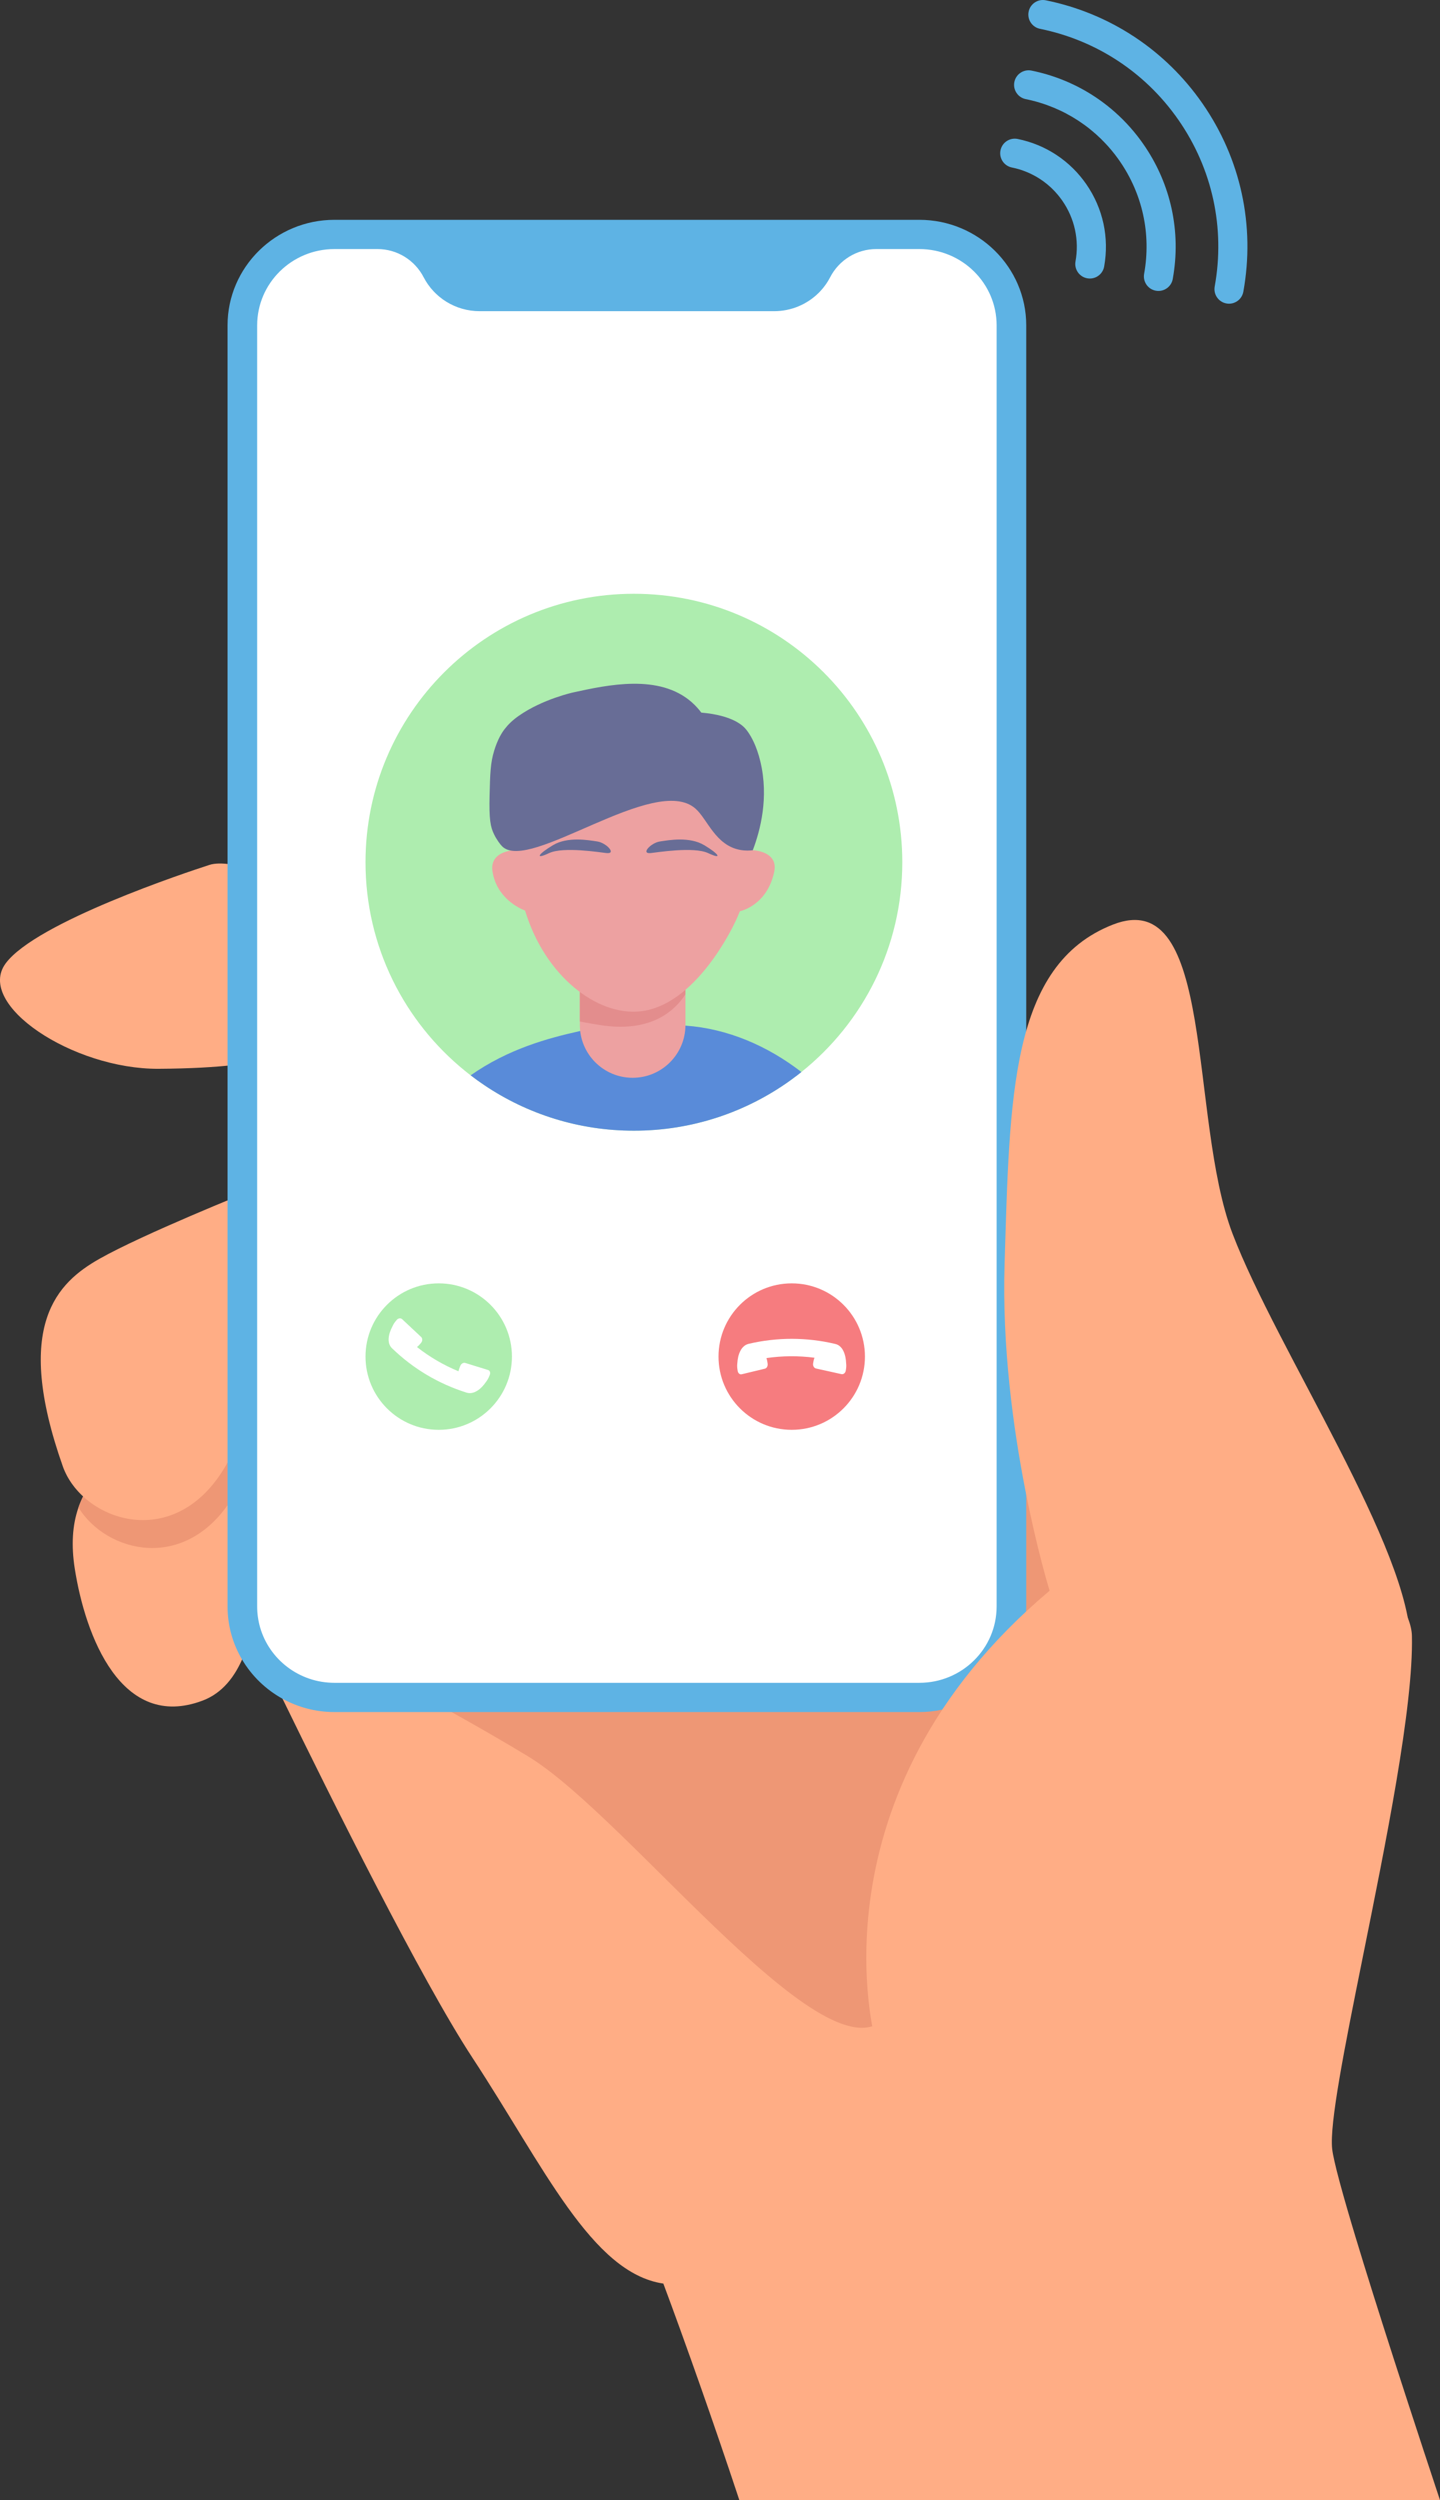
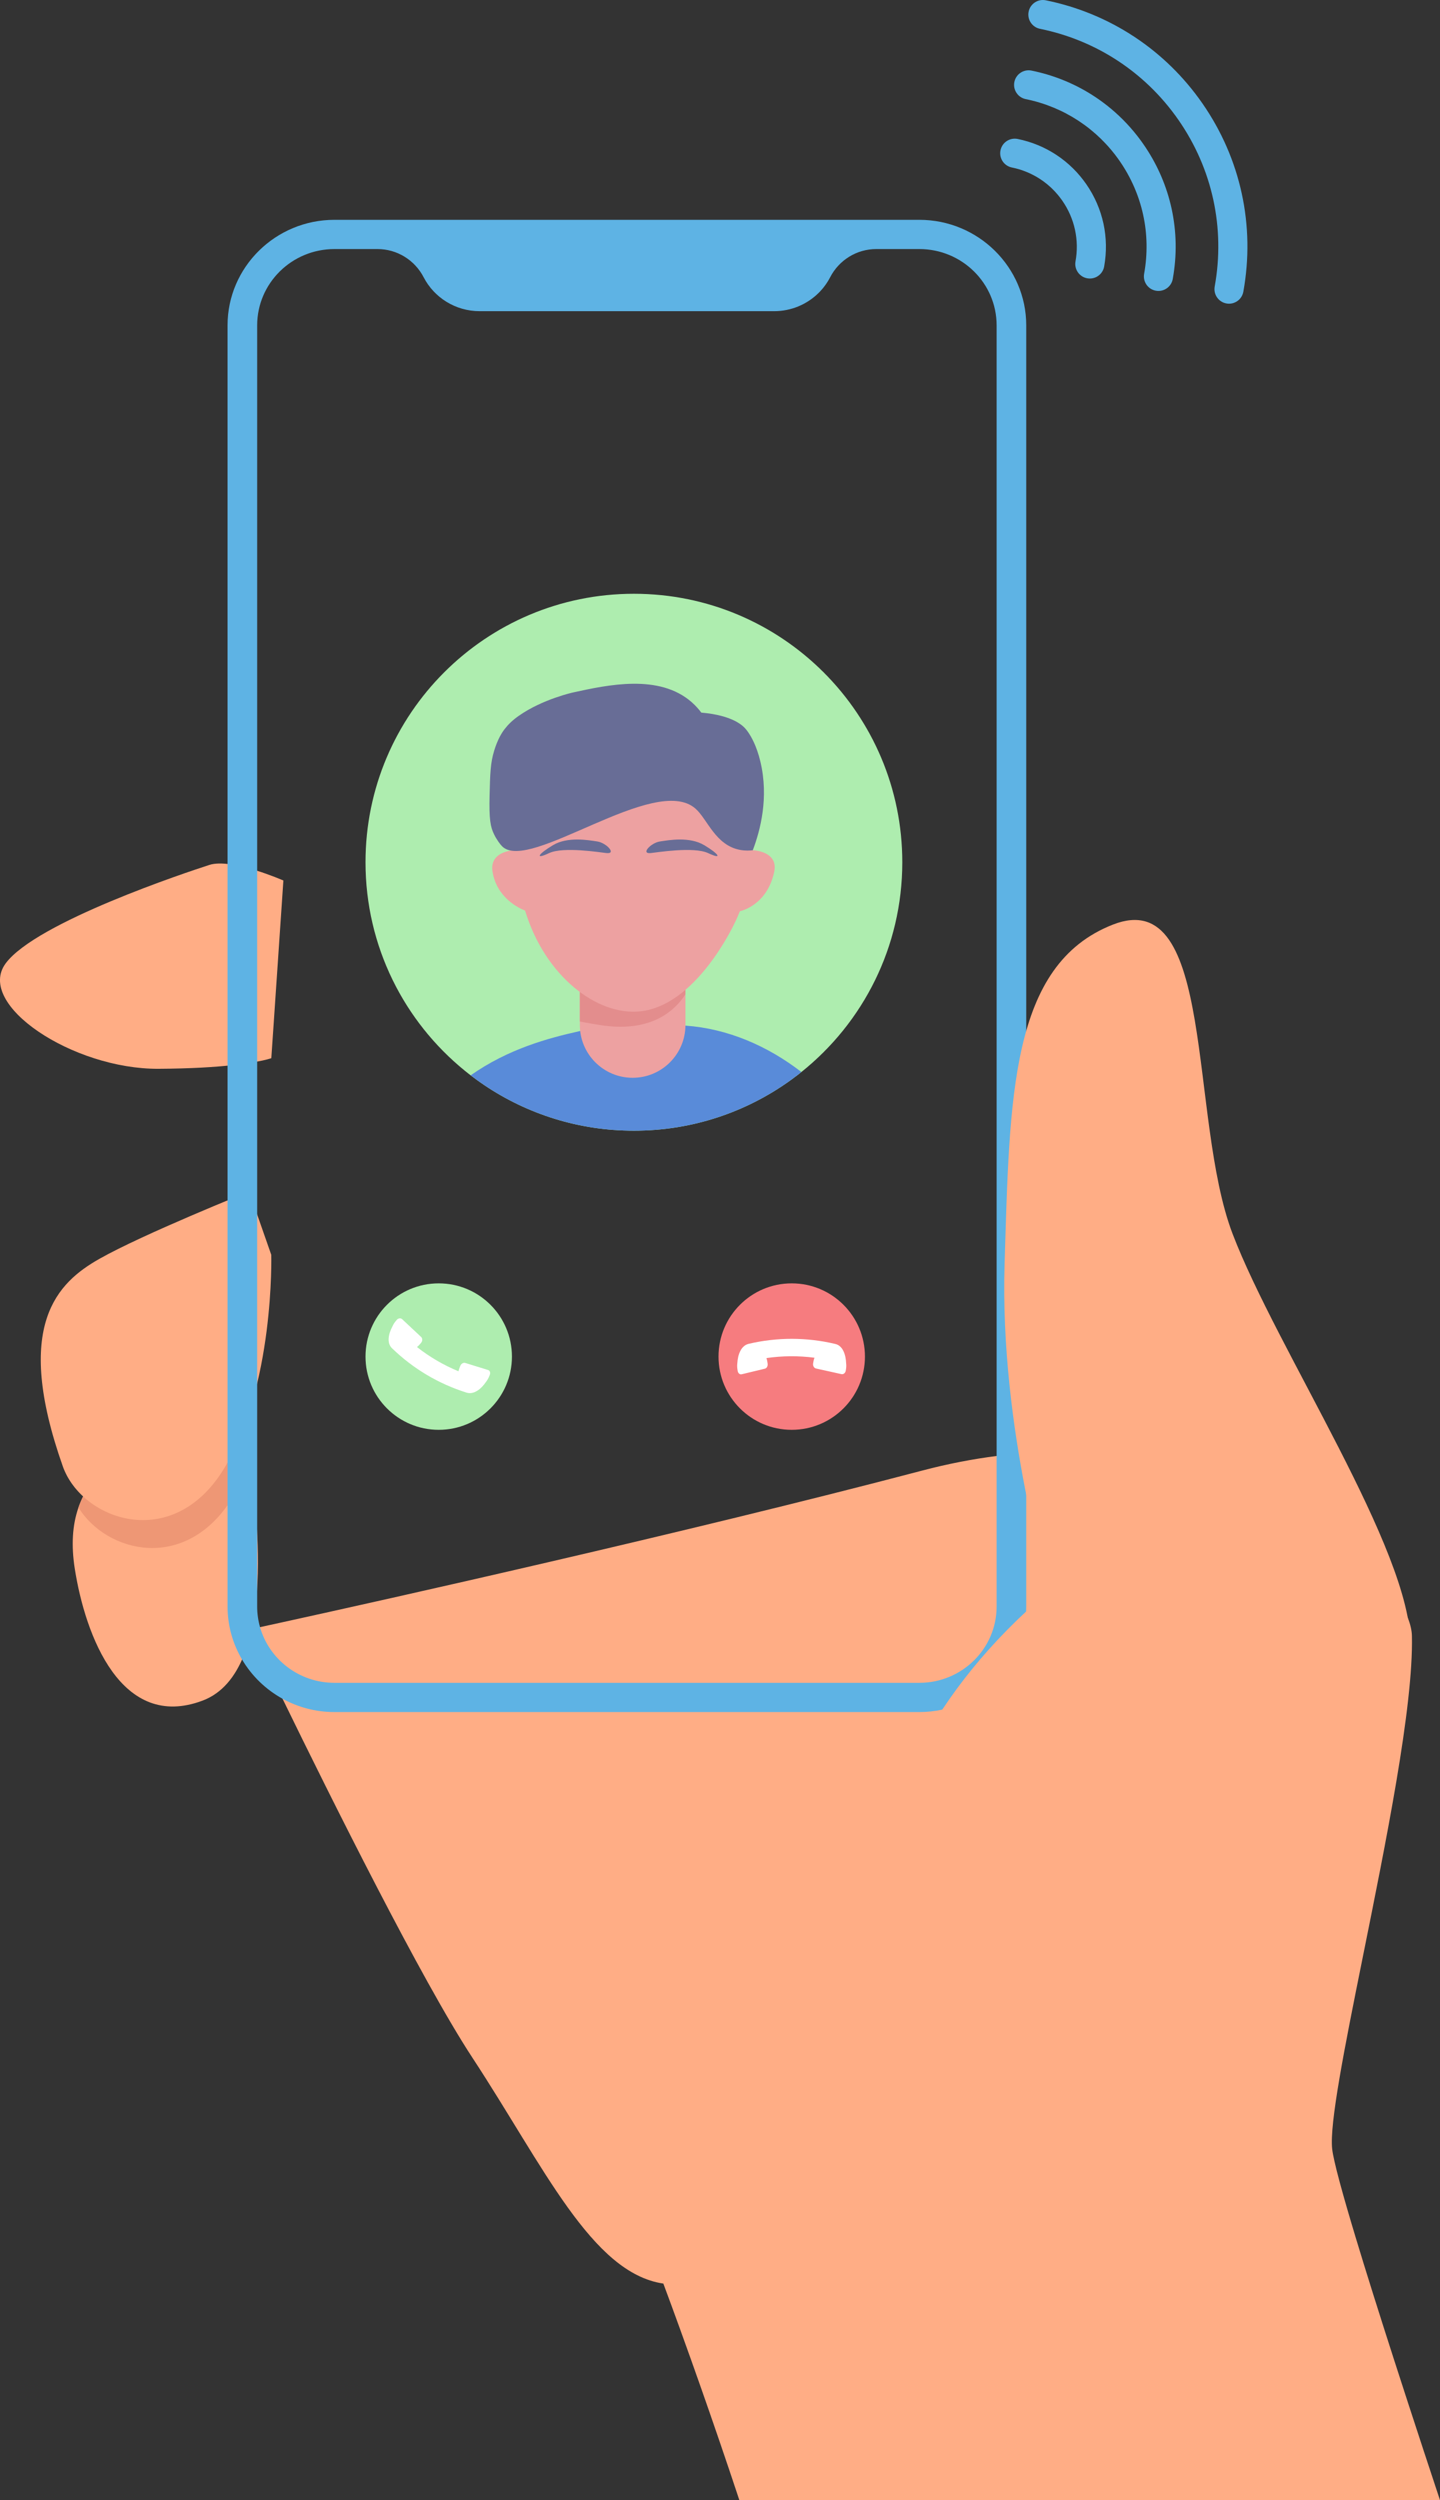
<svg xmlns="http://www.w3.org/2000/svg" id="Layer_1" width="259.317" height="450.111" viewBox="0 0 259.317 450.111">
  <rect x="0" y="0" width="259.317" height="450.111" fill="#333333" stroke="none" />
  <defs>
    <style>.cls-1{fill:#686d96;}.cls-2{fill:#ffad85;}.cls-3{fill:#fff;}.cls-4{fill:#f67c7f;}.cls-5{fill:#ee9775;}.cls-6{fill:#eda1a1;}.cls-7{fill:#aeedaf;}.cls-8{fill:#e38d8d;}.cls-9{fill:#598bd9;}.cls-10{fill:#5eb3e4;}</style>
  </defs>
  <path class="cls-2" d="m259.317,450.111h-126.167c-2.495-7.525-4.886-14.468-6.952-20.344-.587-1.666-1.147-3.247-1.674-4.731-3.055-8.577-5.068-13.926-5.068-13.926-12.903-1.913-21.497-21.024-34.4-40.689-9.111-13.883-25.39-46.573-34.174-64.595-.924-1.897-1.766-3.63-2.506-5.162-1.581-3.267-2.706-5.619-3.212-6.678-.196-.41-.299-.627-.299-.627,0,0,.158-.034.466-.1.331-.072.833-.181,1.495-.326.997-.217,2.357-.514,4.041-.883,17.92-3.93,72.447-16.057,115.277-27.324,4.572-1.202,9.019-2.057,13.328-2.608.817-.104,1.629-.197,2.435-.279.078-.009.155-.017.233-.024.441-.044.881-.085,1.319-.123.451-.04.9-.075,1.348-.107,37.896-2.747,64.039,17.892,68.705,29.648.473,1.191.726,2.29.748,3.264.29,12.732-4.709,37.273-8.897,58.075-3.227,16.022-5.976,29.827-5.462,34.312.252,2.194,1.841,8,4.187,15.783,1.934,6.418,4.385,14.182,7.024,22.37.773,2.4,1.564,4.839,2.362,7.29,1.94,5.96,3.928,11.999,5.845,17.785Z" />
-   <path class="cls-5" d="m169.757,237.195s29.413,56.726,32.437,77.148c3.025,20.422-32.541,31.99-41.881,47.708-9.34,15.718-46.763-34.676-65.227-45.863s-44.22-24.14-44.22-24.14l118.891-54.853Z" />
  <path class="cls-2" d="m36.481,306.159c-14.641,5.514-21.123-11.653-23.019-23.776-.645-4.123-.45-7.781.668-10.992,2.17-6.233,7.819-10.778,17.556-13.752,14.754-4.504,13.179,5.459,13.179,5.459.023.131.051.298.084.499.923,5.563,5.663,37.24-8.467,42.562Z" />
  <path class="cls-5" d="m44.948,263.598c-.873,2.101-1.885,4.126-3.053,6.011-8.459,13.647-22.76,9.923-27.765,1.783,2.17-6.233,7.819-10.778,17.556-13.752,14.754-4.504,13.179,5.459,13.179,5.459.023.131.051.298.084.499Z" />
  <path class="cls-2" d="m44.864,214.513s-19.094,7.657-26.967,12.116c-7.491,4.242-15.579,11.866-6.593,37.336,3.418,9.687,19.665,15.548,28.919.618,9.254-14.93,8.629-38.676,8.629-38.676l-3.988-11.394Z" />
-   <path class="cls-2" d="m51.032,158.515l-1.822,26.845-.35,5.143s-3.216,1.2-12.649,1.7c-2.203.116-4.746.194-7.666.211-15.423.084-33.023-11.569-27.513-18.992,5.508-7.423,32.696-16.43,36.693-17.716,3.996-1.285,13.306,2.809,13.306,2.809Z" />
-   <path class="cls-3" d="m182.139,58.579v230.634c0,9.043-7.428,16.374-16.589,16.374H60.233c-9.162,0-16.589-7.331-16.589-16.374V58.579c0-9.044,7.427-16.375,16.589-16.375h105.317c9.161,0,16.589,7.331,16.589,16.375Z" />
+   <path class="cls-2" d="m51.032,158.515l-1.822,26.845-.35,5.143s-3.216,1.2-12.649,1.7c-2.203.116-4.746.194-7.666.211-15.423.084-33.023-11.569-27.513-18.992,5.508-7.423,32.696-16.43,36.693-17.716,3.996-1.285,13.306,2.809,13.306,2.809" />
  <circle class="cls-7" cx="79.006" cy="244.225" r="13.184" />
  <path class="cls-3" d="m88.079,247.815l.116-.283c.16-.393.027-.793-.298-.893l-4.127-1.274c-.325-.1-.718.137-.878.53l-.116.283c-.094.231-.164.462-.21.69-2.688-1.107-5.193-2.569-7.477-4.362.194-.152.378-.328.547-.53l.196-.235c.273-.326.276-.795.007-1.047l-3.418-3.201c-.269-.252-.708-.192-.981.135l-.197.235c-.23.275-.413.575-.55.886-.752,1.384-1.094,3.048-.077,3.996,3.819,3.684,8.348,6.375,13.409,7.969,1.321.397,2.626-.643,3.512-1.959.216-.279.4-.595.541-.94Z" />
  <circle class="cls-4" cx="142.575" cy="244.225" r="13.184" />
  <path class="cls-3" d="m132.795,246.492l.045.302c.063.42.381.696.712.616l4.199-1.01c.33-.079.548-.484.485-.904l-.045-.302c-.037-.246-.095-.481-.172-.701,2.877-.419,5.777-.439,8.656-.062-.09.23-.158.475-.2.734l-.049.302c-.068.42.168.825.528.904l4.573,1.01c.36.079.707-.196.775-.616l.049-.302c.057-.354.062-.705.021-1.043-.059-1.574-.614-3.179-1.973-3.476-5.164-1.22-10.433-1.224-15.598-.013-1.338.333-1.93,1.892-2.021,3.476-.043.35-.041.716.014,1.084Z" />
  <path class="cls-7" d="m162.487,155.228c0,15.284-7.094,28.911-18.169,37.765-.126.101-.253.202-.381.302-.139.11-.279.218-.419.325-.405.311-.815.615-1.23.912-7.924,5.683-17.637,9.028-28.133,9.028-9.955,0-19.206-3.01-26.895-8.169-.855-.573-1.691-1.174-2.506-1.8-.166-.126-.331-.255-.495-.384-.187-.147-.373-.295-.557-.446-10.909-8.861-17.88-22.383-17.88-37.533,0-26.694,21.639-48.333,48.333-48.333s48.332,21.639,48.332,48.333Z" />
  <path class="cls-9" d="m144.318,192.993c-.126.101-.253.202-.381.302-.139.11-.279.218-.419.325-.405.311-.815.615-1.23.912-7.924,5.683-17.637,9.028-28.133,9.028-9.955,0-19.206-3.01-26.895-8.169-.855-.573-1.691-1.174-2.506-1.8,6.774-4.756,13.925-6.696,19.725-7.981h.001c1.583-.353,3.059-.657,4.404-.954t.002,0h.002c.148-.033.291-.063.433-.096,0,0-3.54-.027,5.693-.01h.009c1.628.001,3.654.005,6.166.01.752.002,1.502.028,2.246.081h.001c7.617.535,14.814,3.664,20.882,8.352Z" />
  <path class="cls-6" d="m123.437,173.739v10.785c0,5.251-4.257,9.509-9.509,9.509s-9.509-4.257-9.509-9.509v-10.785c0-5.252,4.257-9.509,9.509-9.509,2.626,0,5.003,1.065,6.723,2.785,1.721,1.721,2.785,4.098,2.785,6.724Z" />
  <path class="cls-8" d="m123.437,174.227v4.777c-2.069,3.183-6.445,6.935-15.347,5.54-1.328-.208-2.549-.423-3.671-.641v-8.555c6.665-1.617,14.412-2.792,19.018-1.12Z" />
  <path class="cls-6" d="m135.564,153.069s-.007.005-.018.015c.084-2.462-.117-5.162-.792-8.01-.882-3.721-2.46-10.38-8.497-14.661-7.608-5.394-18.846-4.563-25.822,1.157-5.781,4.739-7.039,11.523-7.691,15.045-.06.321-.162.902-.254,1.702-.131,1.138-.242,2.715-.179,4.61.002.053.004.106.006.159-.919.092-4.13.641-3.626,3.811.748,4.708,4.701,6.578,5.871,7.034,3.521,11.712,12.901,18.98,20.748,18.14,9.842-1.054,16.47-14.774,17.132-16.186.353-.753.616-1.392.791-1.836h0s4.914-.956,6.198-7.151c.232-1.117-.101-1.792-.169-1.935-.829-1.724-3.381-1.88-3.697-1.895Z" />
  <path class="cls-1" d="m135.564,153.069c-.518.064-1.329.114-2.28-.062-4.469-.829-5.87-5.521-8.038-7.431-7.305-6.436-29.936,11.639-34.814,6.794-.345-.343-.973-1.166-1.463-2.173-.656-1.347-.911-2.706-.805-7.011.095-3.873.156-5.854.827-8.04.655-2.136,1.408-3.273,1.913-3.927.624-.808,1.4-1.569,2.548-2.371,4.277-2.989,9.738-4.183,9.738-4.183,6.268-1.371,15.489-3.388,21.346,1.726.815.712,1.391,1.409,1.755,1.897,5.686.504,7.528,2.334,8.144,3.129.107.137.242.328.261.355.516.732,1.543,2.407,2.245,5.374,1.527,6.462-.02,12.347-1.376,15.922Z" />
  <path class="cls-1" d="m117.2,153.575c1.096-.121,7.758-1.185,10.297,0,2.715,1.267,1.967.157-.684-1.422-2.652-1.578-6.343-.914-7.985-.661-1.641.253-3.515,2.291-1.628,2.083Z" />
  <path class="cls-1" d="m109.2,153.575c-1.096-.121-7.758-1.185-10.297,0-2.715,1.267-1.967.157.684-1.422,2.652-1.578,6.343-.914,7.985-.661,1.641.253,3.515,2.291,1.628,2.083Z" />
  <path class="cls-10" d="m43.645,257.666v.81c1.641,1.951,1.22,4.622,1.22,4.622.023.131.05.297.083.499.31,1.87,1.052,6.694,1.363,12.475v-27.016c-.687,2.883-1.56,5.803-2.666,8.609ZM165.55,39.573H60.234c-10.619,0-19.257,8.526-19.257,19.005v230.635c0,3.48.953,6.744,2.615,9.553,1.743,2.948,4.267,5.394,7.29,7.059,2.771,1.525,5.961,2.395,9.352,2.395h105.316c1.42,0,2.805-.153,4.139-.442,8.348-1.811,14.683-8.985,15.096-17.663.015-.299.022-.6.022-.902V58.578c0-10.48-8.639-19.005-19.256-19.005Zm13.922,249.641c0,7.589-6.234,13.742-13.922,13.742H60.234c-6.384,0-11.764-4.24-13.408-10.024-.335-1.182-.515-2.429-.515-3.718V58.578c0-7.589,6.234-13.741,13.923-13.741h7.751c3.522,0,6.706,1.986,8.307,5.081,1.876,3.623,5.693,6.104,10.1,6.104h53.001c3.129,0,5.962-1.252,8.014-3.276.835-.825,1.541-1.779,2.085-2.828,1.601-3.096,4.785-5.081,8.307-5.081h7.752c7.688,0,13.922,6.152,13.922,13.741v230.635Z" />
  <path class="cls-2" d="m157.679,367.523s-12.591-44.165,31.336-81.151c0,0-9.039-29.083-8.105-58.9.934-29.817.96-53.772,19.513-61.022,18.553-7.249,13.596,34.826,21.531,55.643,7.935,20.818,32.274,57.105,32.029,73.983-.245,16.877-17.343,81.791-16.647,89.96.696,8.168-83.914,30.26-79.658-18.513Z" />
  <path class="cls-10" d="m194.104,49.018c-.382-.551-.554-1.247-.426-1.959.693-3.84-.15-7.719-2.372-10.922-2.157-3.109-5.385-5.234-9.089-5.983-1.418-.287-2.335-1.669-2.048-3.088.287-1.418,1.669-2.335,3.088-2.049,5.036,1.019,9.424,3.907,12.356,8.132,3.02,4.353,4.164,9.623,3.224,14.84-.257,1.424-1.62,2.37-3.044,2.113-.712-.129-1.305-.534-1.688-1.085Z" />
  <path class="cls-10" d="m206.461,51.252c-.382-.551-.554-1.248-.426-1.96,1.291-7.139-.276-14.353-4.411-20.314-4.01-5.78-10.015-9.734-16.909-11.134-1.418-.288-2.334-1.671-2.046-3.089.288-1.418,1.671-2.334,3.089-2.046,8.224,1.67,15.388,6.387,20.171,13.283,4.933,7.111,6.802,15.717,5.262,24.233-.257,1.424-1.62,2.37-3.044,2.112-.712-.129-1.304-.534-1.687-1.085Z" />
  <path class="cls-10" d="m219.17,53.548c-.382-.551-.554-1.248-.426-1.96,1.904-10.532-.407-21.176-6.509-29.971-5.917-8.529-14.778-14.363-24.951-16.429-1.418-.288-2.335-1.671-2.046-3.089.288-1.418,1.671-2.334,3.089-2.047,11.503,2.336,21.523,8.933,28.214,18.577,6.9,9.946,9.514,21.981,7.36,33.891-.257,1.424-1.62,2.37-3.044,2.112-.712-.129-1.304-.534-1.687-1.085Z" />
</svg>